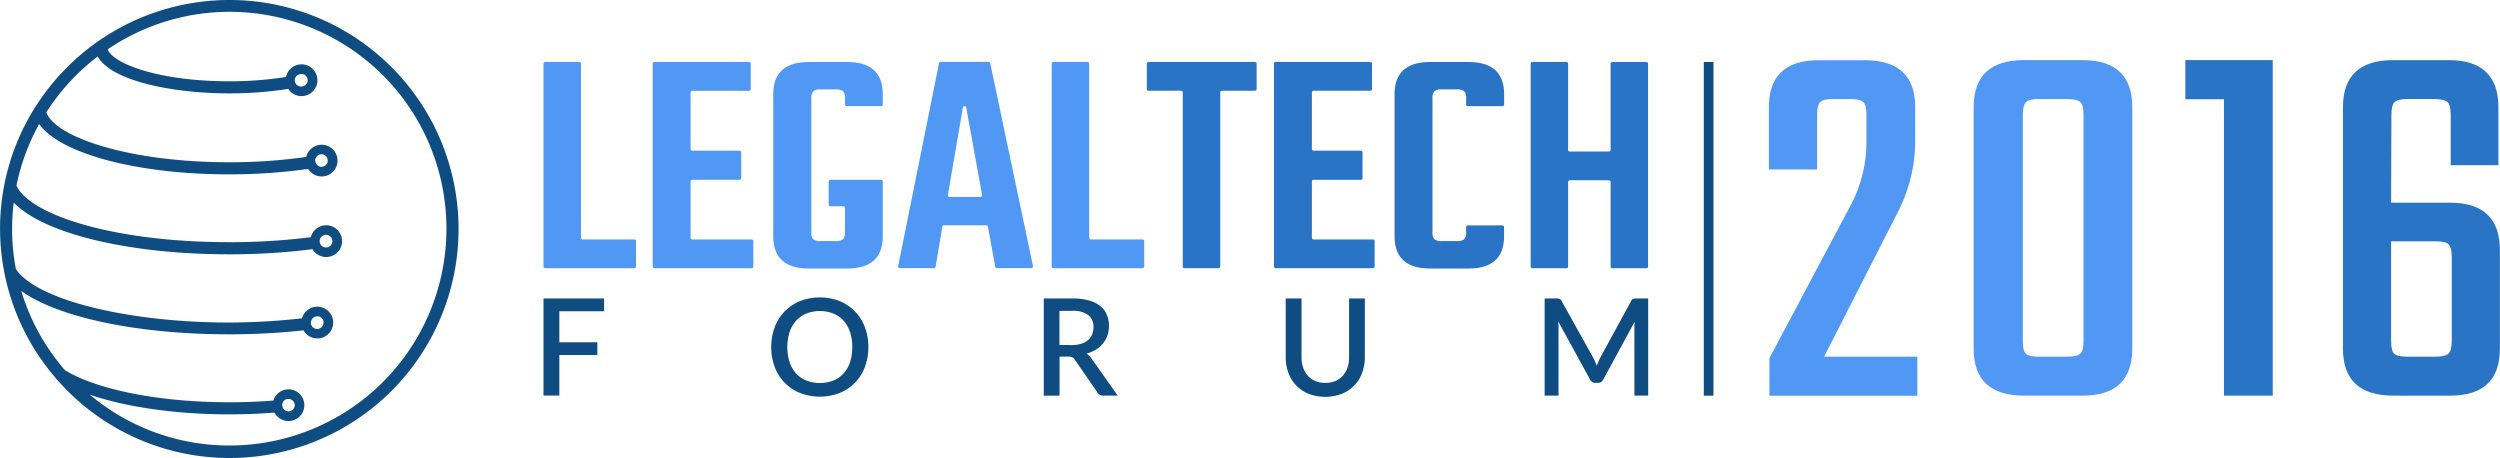
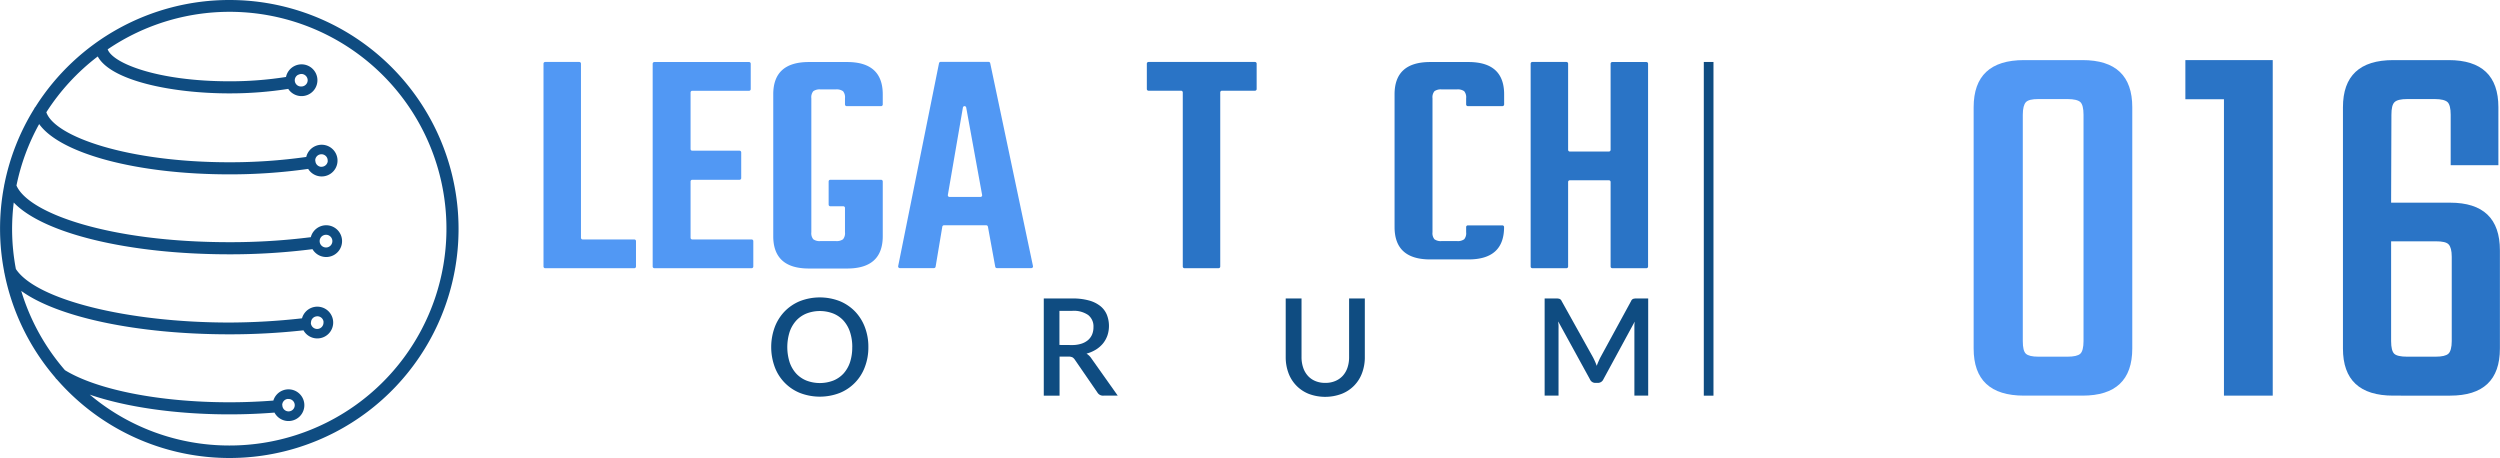
<svg xmlns="http://www.w3.org/2000/svg" viewBox="0 0 806.11 147.55">
  <defs>
    <style>
      .cls-1 {
        fill: #5198f4;
      }

      .cls-2 {
        fill: #2a74c6;
      }

      .cls-3 {
        fill: #0f4c81;
      }
    </style>
  </defs>
  <g id="Livello_2" data-name="Livello 2">
    <g id="Livello_1-2" data-name="Livello 1">
      <g>
        <g>
          <path class="cls-1" d="M187.91,77.21h16.62a.54.54,0,0,1,.54.54v8.19a.54.54,0,0,1-.54.54H175.79a.54.54,0,0,1-.54-.54V20.52a.54.54,0,0,1,.54-.54h11a.54.54,0,0,1,.54.54V76.66A.55.55,0,0,0,187.91,77.21Z" />
          <path class="cls-1" d="M223.21,77.21h19.15a.54.54,0,0,1,.54.54v8.19a.54.54,0,0,1-.54.54H211a.55.55,0,0,1-.55-.54V20.52A.55.55,0,0,1,211,20h30.53a.54.54,0,0,1,.54.54v8.19a.54.54,0,0,1-.54.54H223.21a.55.55,0,0,0-.54.55V48.05a.54.54,0,0,0,.54.54h15.25a.54.54,0,0,1,.54.54v8.3a.54.54,0,0,1-.54.54H223.21a.54.54,0,0,0-.54.54V76.66A.55.55,0,0,0,223.21,77.21Z" />
          <path class="cls-1" d="M284.1,34.22H273a.54.54,0,0,1-.54-.54v-2a3.08,3.08,0,0,0-.63-2.27,3.53,3.53,0,0,0-2.32-.58h-4.95a3.51,3.51,0,0,0-2.32.58,3.08,3.08,0,0,0-.63,2.27V74.89a3.05,3.05,0,0,0,.63,2.26,3.45,3.45,0,0,0,2.32.58h4.95a3.47,3.47,0,0,0,2.32-.58,3.05,3.05,0,0,0,.63-2.26V67.05a.54.54,0,0,0-.54-.54h-4.19a.54.54,0,0,1-.54-.54V58.51a.54.54,0,0,1,.54-.54H284.1a.54.54,0,0,1,.54.54V76.15q0,10.44-11.49,10.43H260.82q-11.49,0-11.49-10.43V30.41Q249.33,20,260.82,20h12.33q11.49,0,11.49,10.43v3.27A.54.54,0,0,1,284.1,34.22Z" />
          <path class="cls-1" d="M320.91,86l-2.36-12.91a.56.56,0,0,0-.54-.45H304.38a.55.55,0,0,0-.54.46L301.68,86a.55.55,0,0,1-.54.45h-11a.54.54,0,0,1-.53-.65l13.17-65.42a.54.54,0,0,1,.53-.43h15.45a.54.54,0,0,1,.53.43l13.79,65.42a.54.54,0,0,1-.53.65H321.44A.54.54,0,0,1,320.91,86ZM306.15,63.5h10a.53.53,0,0,0,.53-.63l-5.13-28.18a.54.54,0,0,0-1.07,0l-4.85,28.18A.54.54,0,0,0,306.15,63.5Z" />
-           <path class="cls-1" d="M351.78,77.21H368.4a.55.55,0,0,1,.55.54v8.19a.55.55,0,0,1-.55.54H339.66a.54.54,0,0,1-.54-.54V20.52a.54.54,0,0,1,.54-.54h11a.54.54,0,0,1,.54.54V76.66A.55.55,0,0,0,351.78,77.21Z" />
          <path class="cls-2" d="M405.2,20.52v8.19a.54.54,0,0,1-.54.54H394a.55.55,0,0,0-.54.55V85.94a.54.54,0,0,1-.54.54h-11a.54.54,0,0,1-.54-.54V29.8a.55.55,0,0,0-.54-.55H370.33a.54.54,0,0,1-.54-.54V20.52a.54.54,0,0,1,.54-.54h34.33A.54.54,0,0,1,405.2,20.52Z" />
-           <path class="cls-2" d="M423.55,77.21H442.7a.54.54,0,0,1,.54.54v8.19a.54.54,0,0,1-.54.54H411.33a.55.55,0,0,1-.55-.54V20.52a.55.55,0,0,1,.55-.54h30.53a.54.54,0,0,1,.54.54v8.19a.54.54,0,0,1-.54.54H423.55a.55.55,0,0,0-.54.55V48.05a.54.54,0,0,0,.54.54H438.8a.54.54,0,0,1,.54.54v8.3a.54.54,0,0,1-.54.54H423.55a.54.54,0,0,0-.54.54V76.66A.55.55,0,0,0,423.55,77.21Z" />
-           <path class="cls-2" d="M484.43,34.22H473.29a.54.54,0,0,1-.54-.54v-2a3.08,3.08,0,0,0-.63-2.27,3.53,3.53,0,0,0-2.32-.58h-4.95a3.51,3.51,0,0,0-2.32.58,3.08,3.08,0,0,0-.63,2.27V74.89a3.05,3.05,0,0,0,.63,2.26,3.45,3.45,0,0,0,2.32.58h4.95a3.47,3.47,0,0,0,2.32-.58,3.05,3.05,0,0,0,.63-2.26V73.22a.55.55,0,0,1,.54-.55h11.14a.55.55,0,0,1,.55.55v2.93q0,10.44-11.49,10.43H461.16q-11.49,0-11.49-10.43V30.41Q449.67,20,461.16,20h12.33Q485,20,485,30.41v3.27A.55.55,0,0,1,484.43,34.22Z" />
+           <path class="cls-2" d="M484.43,34.22H473.29a.54.54,0,0,1-.54-.54v-2a3.08,3.08,0,0,0-.63-2.27,3.53,3.53,0,0,0-2.32-.58h-4.95a3.51,3.51,0,0,0-2.32.58,3.08,3.08,0,0,0-.63,2.27V74.89a3.05,3.05,0,0,0,.63,2.26,3.45,3.45,0,0,0,2.32.58h4.95a3.47,3.47,0,0,0,2.32-.58,3.05,3.05,0,0,0,.63-2.26V73.22a.55.55,0,0,1,.54-.55h11.14a.55.55,0,0,1,.55.55q0,10.44-11.49,10.43H461.16q-11.49,0-11.49-10.43V30.41Q449.67,20,461.16,20h12.33Q485,20,485,30.41v3.27A.55.55,0,0,1,484.43,34.22Z" />
          <path class="cls-2" d="M519.87,20h11a.54.54,0,0,1,.54.54V85.94a.54.54,0,0,1-.54.54h-11a.54.54,0,0,1-.54-.54V58.67a.54.54,0,0,0-.54-.54H506.17a.54.54,0,0,0-.54.54V85.94a.54.54,0,0,1-.54.54h-11a.54.54,0,0,1-.54-.54V20.52a.54.54,0,0,1,.54-.54h11a.54.54,0,0,1,.54.54V48.31a.55.55,0,0,0,.54.55h12.62a.55.55,0,0,0,.54-.55V20.52A.54.54,0,0,1,519.87,20Z" />
        </g>
        <g>
-           <path class="cls-3" d="M180.36,100.36v10h12.25v4.11H180.36v13.07h-5.11V96.24h19.53v4.12Z" />
          <path class="cls-3" d="M280,111.91a17.61,17.61,0,0,1-1.13,6.42,14.37,14.37,0,0,1-8.12,8.38,17.81,17.81,0,0,1-12.8,0,14.41,14.41,0,0,1-8.14-8.38,18.65,18.65,0,0,1,0-12.84,14.87,14.87,0,0,1,3.19-5.07,14.69,14.69,0,0,1,4.95-3.33,17.81,17.81,0,0,1,12.8,0,14.65,14.65,0,0,1,4.94,3.33,14.85,14.85,0,0,1,3.18,5.07A17.61,17.61,0,0,1,280,111.91Zm-5.19,0a15.21,15.21,0,0,0-.73-4.85A10.41,10.41,0,0,0,272,103.4a9.06,9.06,0,0,0-3.3-2.3,12,12,0,0,0-8.68,0,9.18,9.18,0,0,0-3.31,2.3,10.45,10.45,0,0,0-2.11,3.66,16.33,16.33,0,0,0,0,9.72,10.4,10.4,0,0,0,2.11,3.65,9.26,9.26,0,0,0,3.31,2.28,12.17,12.17,0,0,0,8.68,0,9.13,9.13,0,0,0,3.3-2.28,10.36,10.36,0,0,0,2.09-3.65A15.29,15.29,0,0,0,274.8,111.91Z" />
          <path class="cls-3" d="M360.41,127.57h-4.55a2.09,2.09,0,0,1-2-1L346.59,116a2.5,2.5,0,0,0-.8-.79,3,3,0,0,0-1.31-.23h-2.83v12.61h-5.09V96.24h9.23a19.33,19.33,0,0,1,5.32.64,10.1,10.1,0,0,1,3.66,1.79,7,7,0,0,1,2.12,2.8,9.82,9.82,0,0,1,.2,6.68,8.76,8.76,0,0,1-1.41,2.56,9.25,9.25,0,0,1-2.28,2,11.79,11.79,0,0,1-3.06,1.32,5.18,5.18,0,0,1,1.61,1.59Zm-14.75-16.31a9.61,9.61,0,0,0,3-.43,6.23,6.23,0,0,0,2.18-1.18,4.94,4.94,0,0,0,1.31-1.82,6.06,6.06,0,0,0,.43-2.34,4.66,4.66,0,0,0-1.7-3.91,8.14,8.14,0,0,0-5.13-1.35h-4.14v11Z" />
          <path class="cls-3" d="M427.33,123.46a8.06,8.06,0,0,0,3.23-.61,6.86,6.86,0,0,0,2.42-1.69,7.45,7.45,0,0,0,1.51-2.62,10.52,10.52,0,0,0,.52-3.41V96.24h5.07v18.89a14.36,14.36,0,0,1-.88,5.11,11.38,11.38,0,0,1-6.55,6.74A15.07,15.07,0,0,1,422,127a11.46,11.46,0,0,1-6.55-6.74,14.58,14.58,0,0,1-.88-5.11V96.24h5.1v18.87a10.41,10.41,0,0,0,.52,3.4,7.37,7.37,0,0,0,1.5,2.64,6.59,6.59,0,0,0,2.4,1.7A8.09,8.09,0,0,0,427.33,123.46Z" />
          <path class="cls-3" d="M531.45,96.24v31.33H527V106.1q0-.52,0-1.14c0-.41.06-.83.1-1.25L517,122.31a1.92,1.92,0,0,1-1.81,1.15h-.72a1.86,1.86,0,0,1-1.8-1.15l-10.23-18.65c0,.42.08.85.1,1.27s0,.81,0,1.17v21.47h-4.48V96.24h3.81a3.13,3.13,0,0,1,1,.13,1.33,1.33,0,0,1,.68.72L513.7,115.3c.22.43.42.86.62,1.3s.37.89.53,1.36c.18-.47.36-.93.56-1.38s.4-.9.62-1.32l9.9-18.17a1.29,1.29,0,0,1,.67-.72,3.21,3.21,0,0,1,1-.13Z" />
        </g>
        <path class="cls-3" d="M73.94,0a74,74,0,0,0-62.5,34.44,1.84,1.84,0,0,0-.43.66A73.12,73.12,0,0,0,1.42,59.42a2,2,0,0,0-.09.49,73,73,0,0,0,0,27.58,2,2,0,0,0,.1.54A73.49,73.49,0,0,0,17.79,121.7a2.09,2.09,0,0,0,.55.64A73.84,73.84,0,1,0,73.94,0Zm0,143.65a69.8,69.8,0,0,1-45-16.4c11.62,4,27.74,6.36,45,6.36,4.94,0,9.82-.19,14.57-.57a5.11,5.11,0,1,0-.37-3.88c-4.63.36-9.38.55-14.2.55-22.4,0-42.64-4-53-10.35A69.69,69.69,0,0,1,6.85,93.8c11.7,8.48,37.33,14,67.09,14a217.42,217.42,0,0,0,23.91-1.29,5.12,5.12,0,1,0-.47-3.87A214,214,0,0,1,73.94,104c-33,0-62.35-7.4-68.82-17.26A69.59,69.59,0,0,1,3.9,73.78a71.9,71.9,0,0,1,.53-8.48C13.85,75.2,41.16,82,73.94,82a209.8,209.8,0,0,0,26.82-1.66,5.12,5.12,0,1,0-.54-3.86,207,207,0,0,1-26.28,1.61c-38.36,0-64.72-9.21-68.63-18.27A69.44,69.44,0,0,1,12.63,40C19.39,49.49,44,56.22,73.94,56.22a180.06,180.06,0,0,0,25.43-1.76,5.11,5.11,0,1,0-.62-3.85,175.77,175.77,0,0,1-24.81,1.71c-32.59,0-56.27-8.2-59-16.12a70.25,70.25,0,0,1,16.58-18C35.76,26,55.36,30.11,73.94,30.11a121.48,121.48,0,0,0,19-1.45,5.12,5.12,0,1,0-.72-3.84,115.94,115.94,0,0,1-18.29,1.39c-22.94,0-37.55-5.75-39.21-10.3A69.92,69.92,0,1,1,73.94,143.65Zm17.06-13a2,2,0,0,1,1.64-2,2.71,2.71,0,0,1,.4,0,2,2,0,1,1-2,2Zm9.28-26.61a2,2,0,0,1,1.6-2h0a2,2,0,0,1,2.43,1.58,1.9,1.9,0,0,1,0,.41,2,2,0,0,1-4.08,0Zm4-28.15h0a2.24,2.24,0,0,1,.39-.14h0a2.12,2.12,0,0,1,.44-.05,2.05,2.05,0,1,1-.85.19Zm-2.64-24.1a2,2,0,0,1,1.56-2h0a2.31,2.31,0,0,1,.46-.05,2,2,0,0,1,2,2,1.9,1.9,0,0,1,0,.41,2.15,2.15,0,0,1-.31.73,2.05,2.05,0,0,1-1.69.9,1.75,1.75,0,0,1-.24,0h0A2,2,0,0,1,101.69,51.8ZM96.31,24.07h0a1.92,1.92,0,0,1,.42-.16l0,0a2.63,2.63,0,0,1,.48-.06,2.05,2.05,0,0,1,2,2,2.15,2.15,0,0,1-.16.8,2.06,2.06,0,0,1-1.89,1.24l-.17,0h0a2,2,0,0,1-.77-3.82Z" />
        <rect class="cls-3" x="549.38" y="19.98" width="3.12" height="107.6" />
      </g>
    </g>
    <g id="Livello_3" data-name="Livello 3">
      <g>
-         <path class="cls-1" d="M585.92,37V54.64H570.37v-20q0-15.21,16.07-15.21H601.3q16.25,0,16.25,15.21V45.48a50.65,50.65,0,0,1-6,23.68L588.17,115h30.07v12.61h-47.7V115.48L597,65.7A43.68,43.68,0,0,0,601.82,45V37c0-2.07-.32-3.43-1-4.06s-2-1-4.23-1h-5.53c-2.08,0-3.46.32-4.15,1S585.92,34.94,585.92,37Z" />
        <path class="cls-1" d="M687.54,34.59v77.78q0,15.21-16.07,15.2H652.63q-16.25,0-16.24-15.2V34.59q0-15.21,16.24-15.21h18.84Q687.55,19.38,687.54,34.59ZM671.82,110V37c0-2.07-.35-3.43-1-4.06s-2.07-1-4.15-1H657.3c-2.08,0-3.43.32-4.06,1s-1,2-1,4.06V110c0,2.07.31,3.43,1,4.06s2,.95,4.06.95h9.33c2.08,0,3.46-.32,4.15-.95S671.82,112,671.82,110Z" />
        <path class="cls-2" d="M732.83,19.38V127.57H717.1V32H704.66V19.38Z" />
        <path class="cls-2" d="M771,65.35h19q16.08,0,16.08,15.39v31.63q0,15.21-16.08,15.2H771.71q-16.25,0-16.24-15.2V34.59q0-15.21,16.24-15.21h17.81q16.07,0,16.07,15.21V53.26H790.21V37c0-2.07-.35-3.43-1-4.06s-2.07-1-4.15-1h-8.81c-2.08,0-3.46.32-4.15,1s-1,2-1,4.06ZM790.55,110V82.81c0-2-.34-3.28-1-4s-2.08-1-4.15-1H771V110c0,2.07.35,3.43,1,4.06s2.07.95,4.15.95h9.16c2.07,0,3.45-.32,4.15-.95S790.55,112,790.55,110Z" />
      </g>
    </g>
  </g>
</svg>